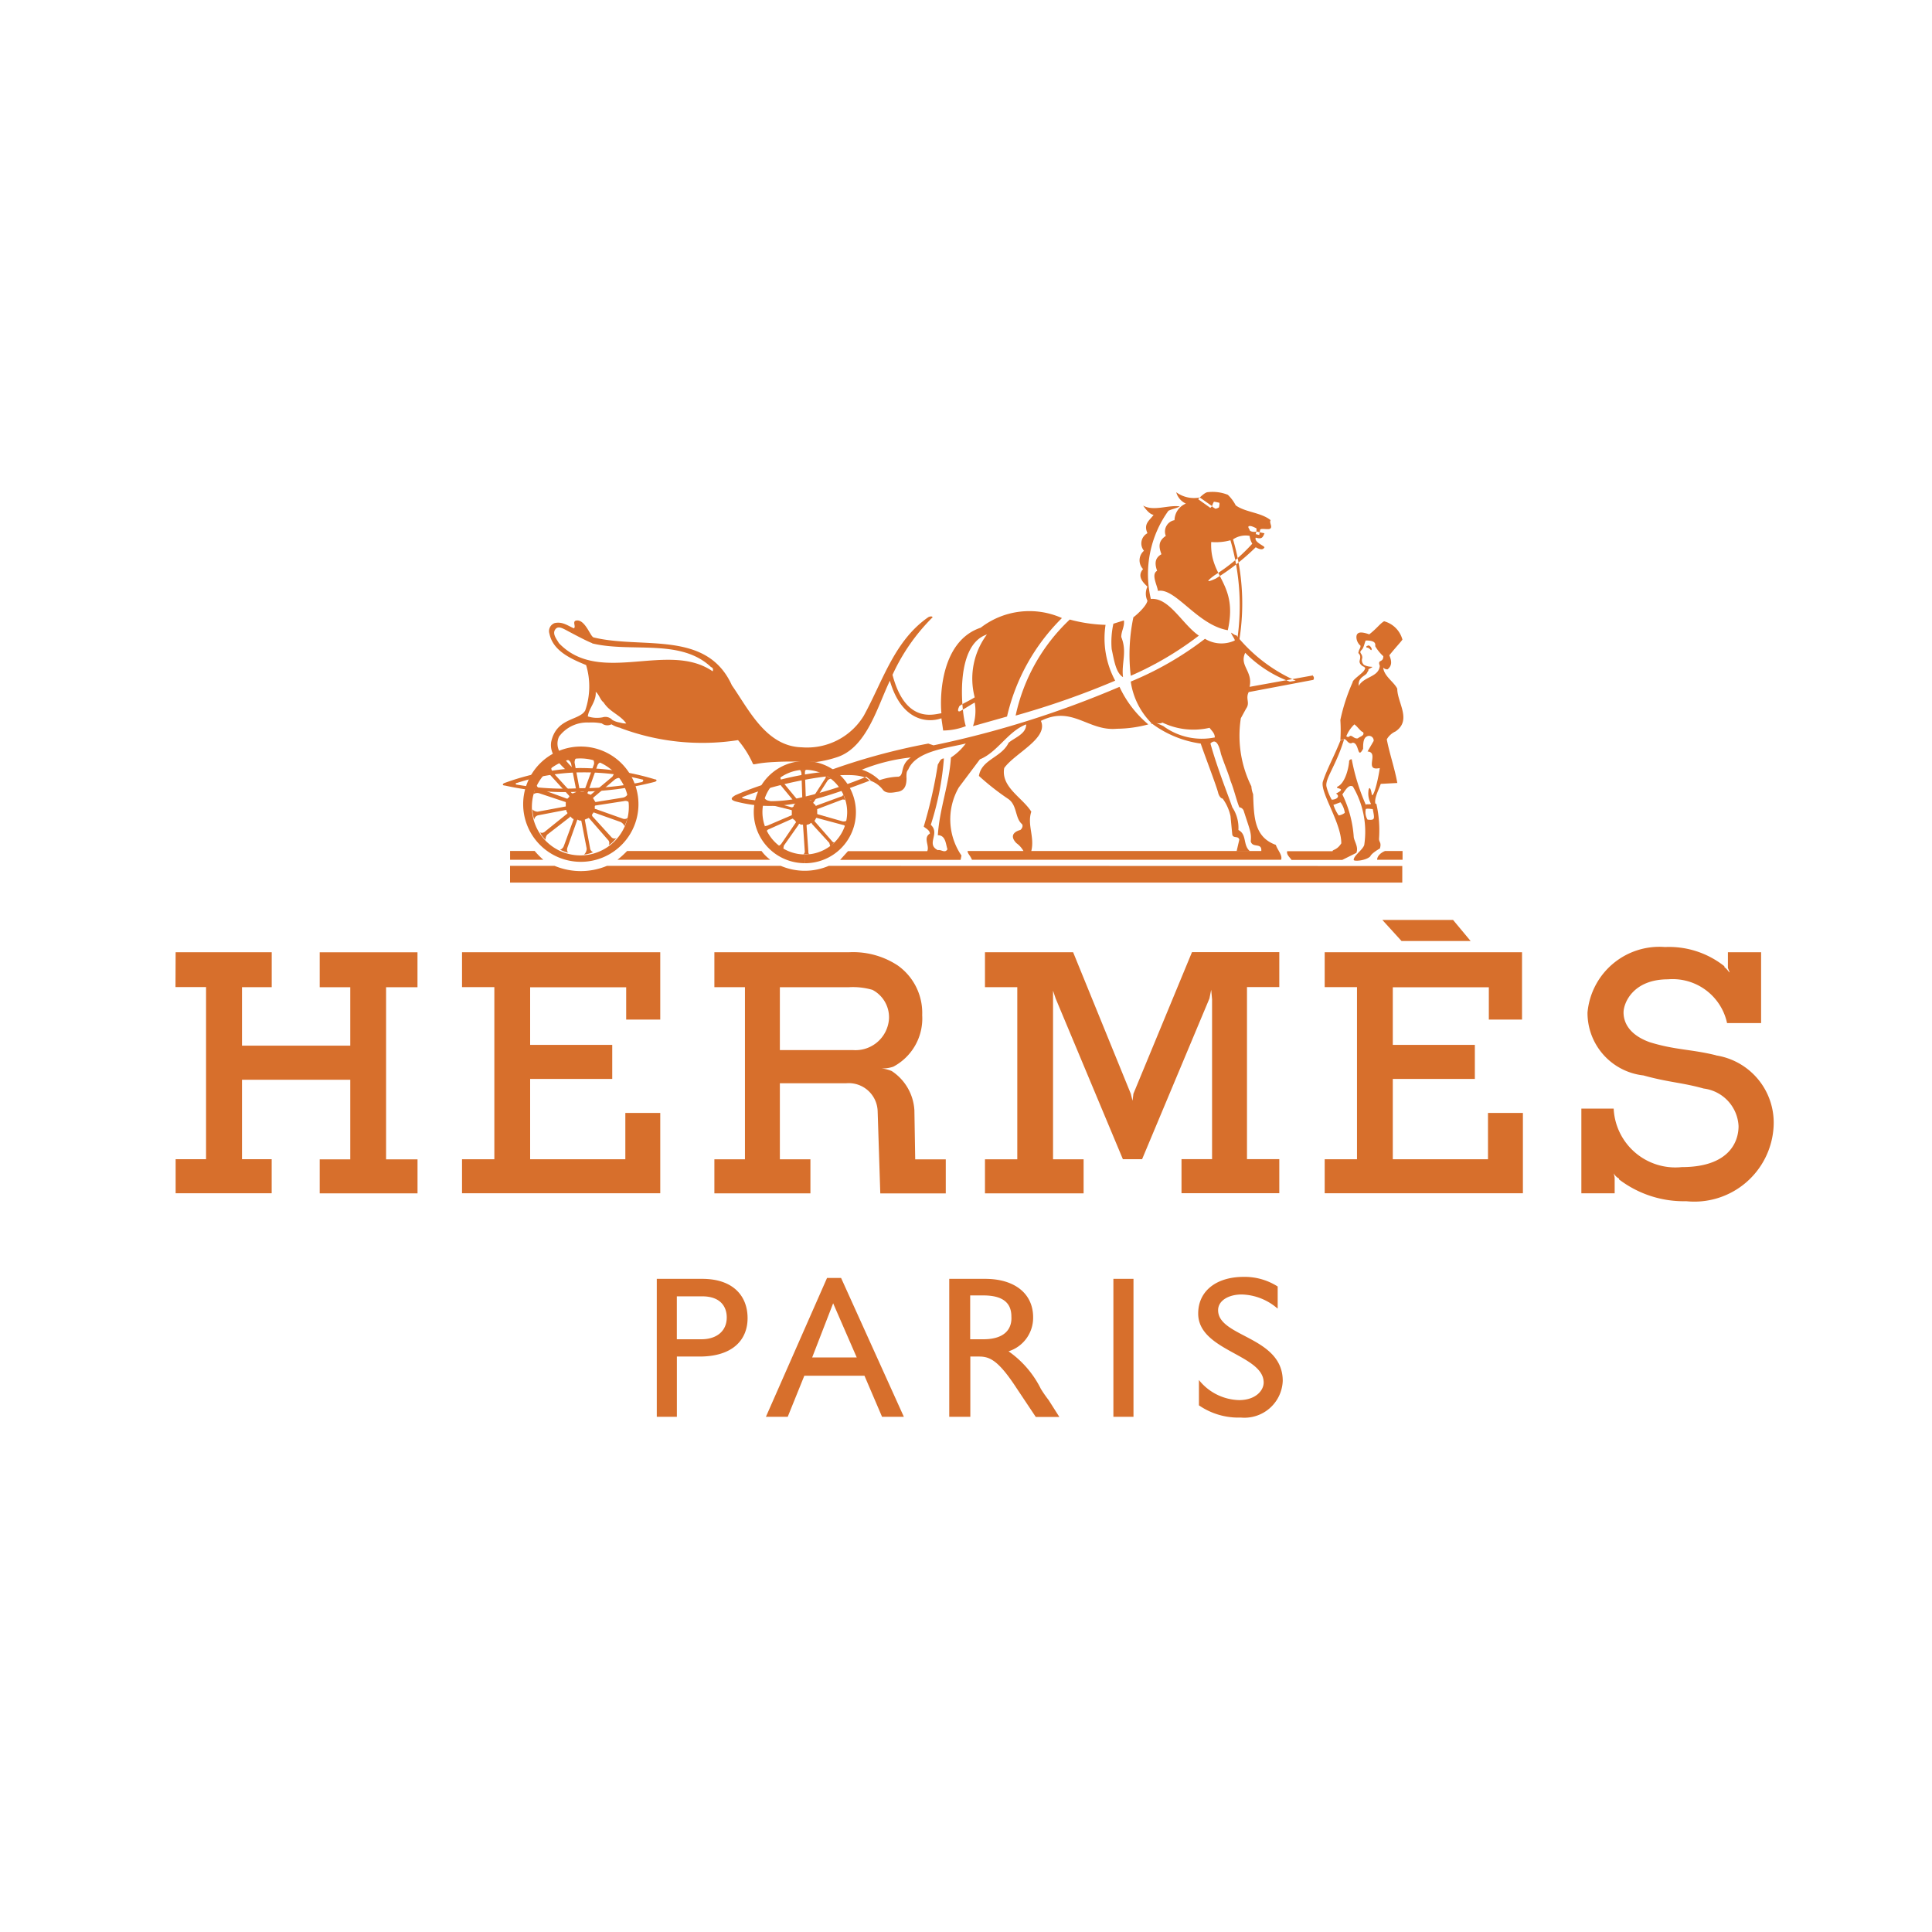
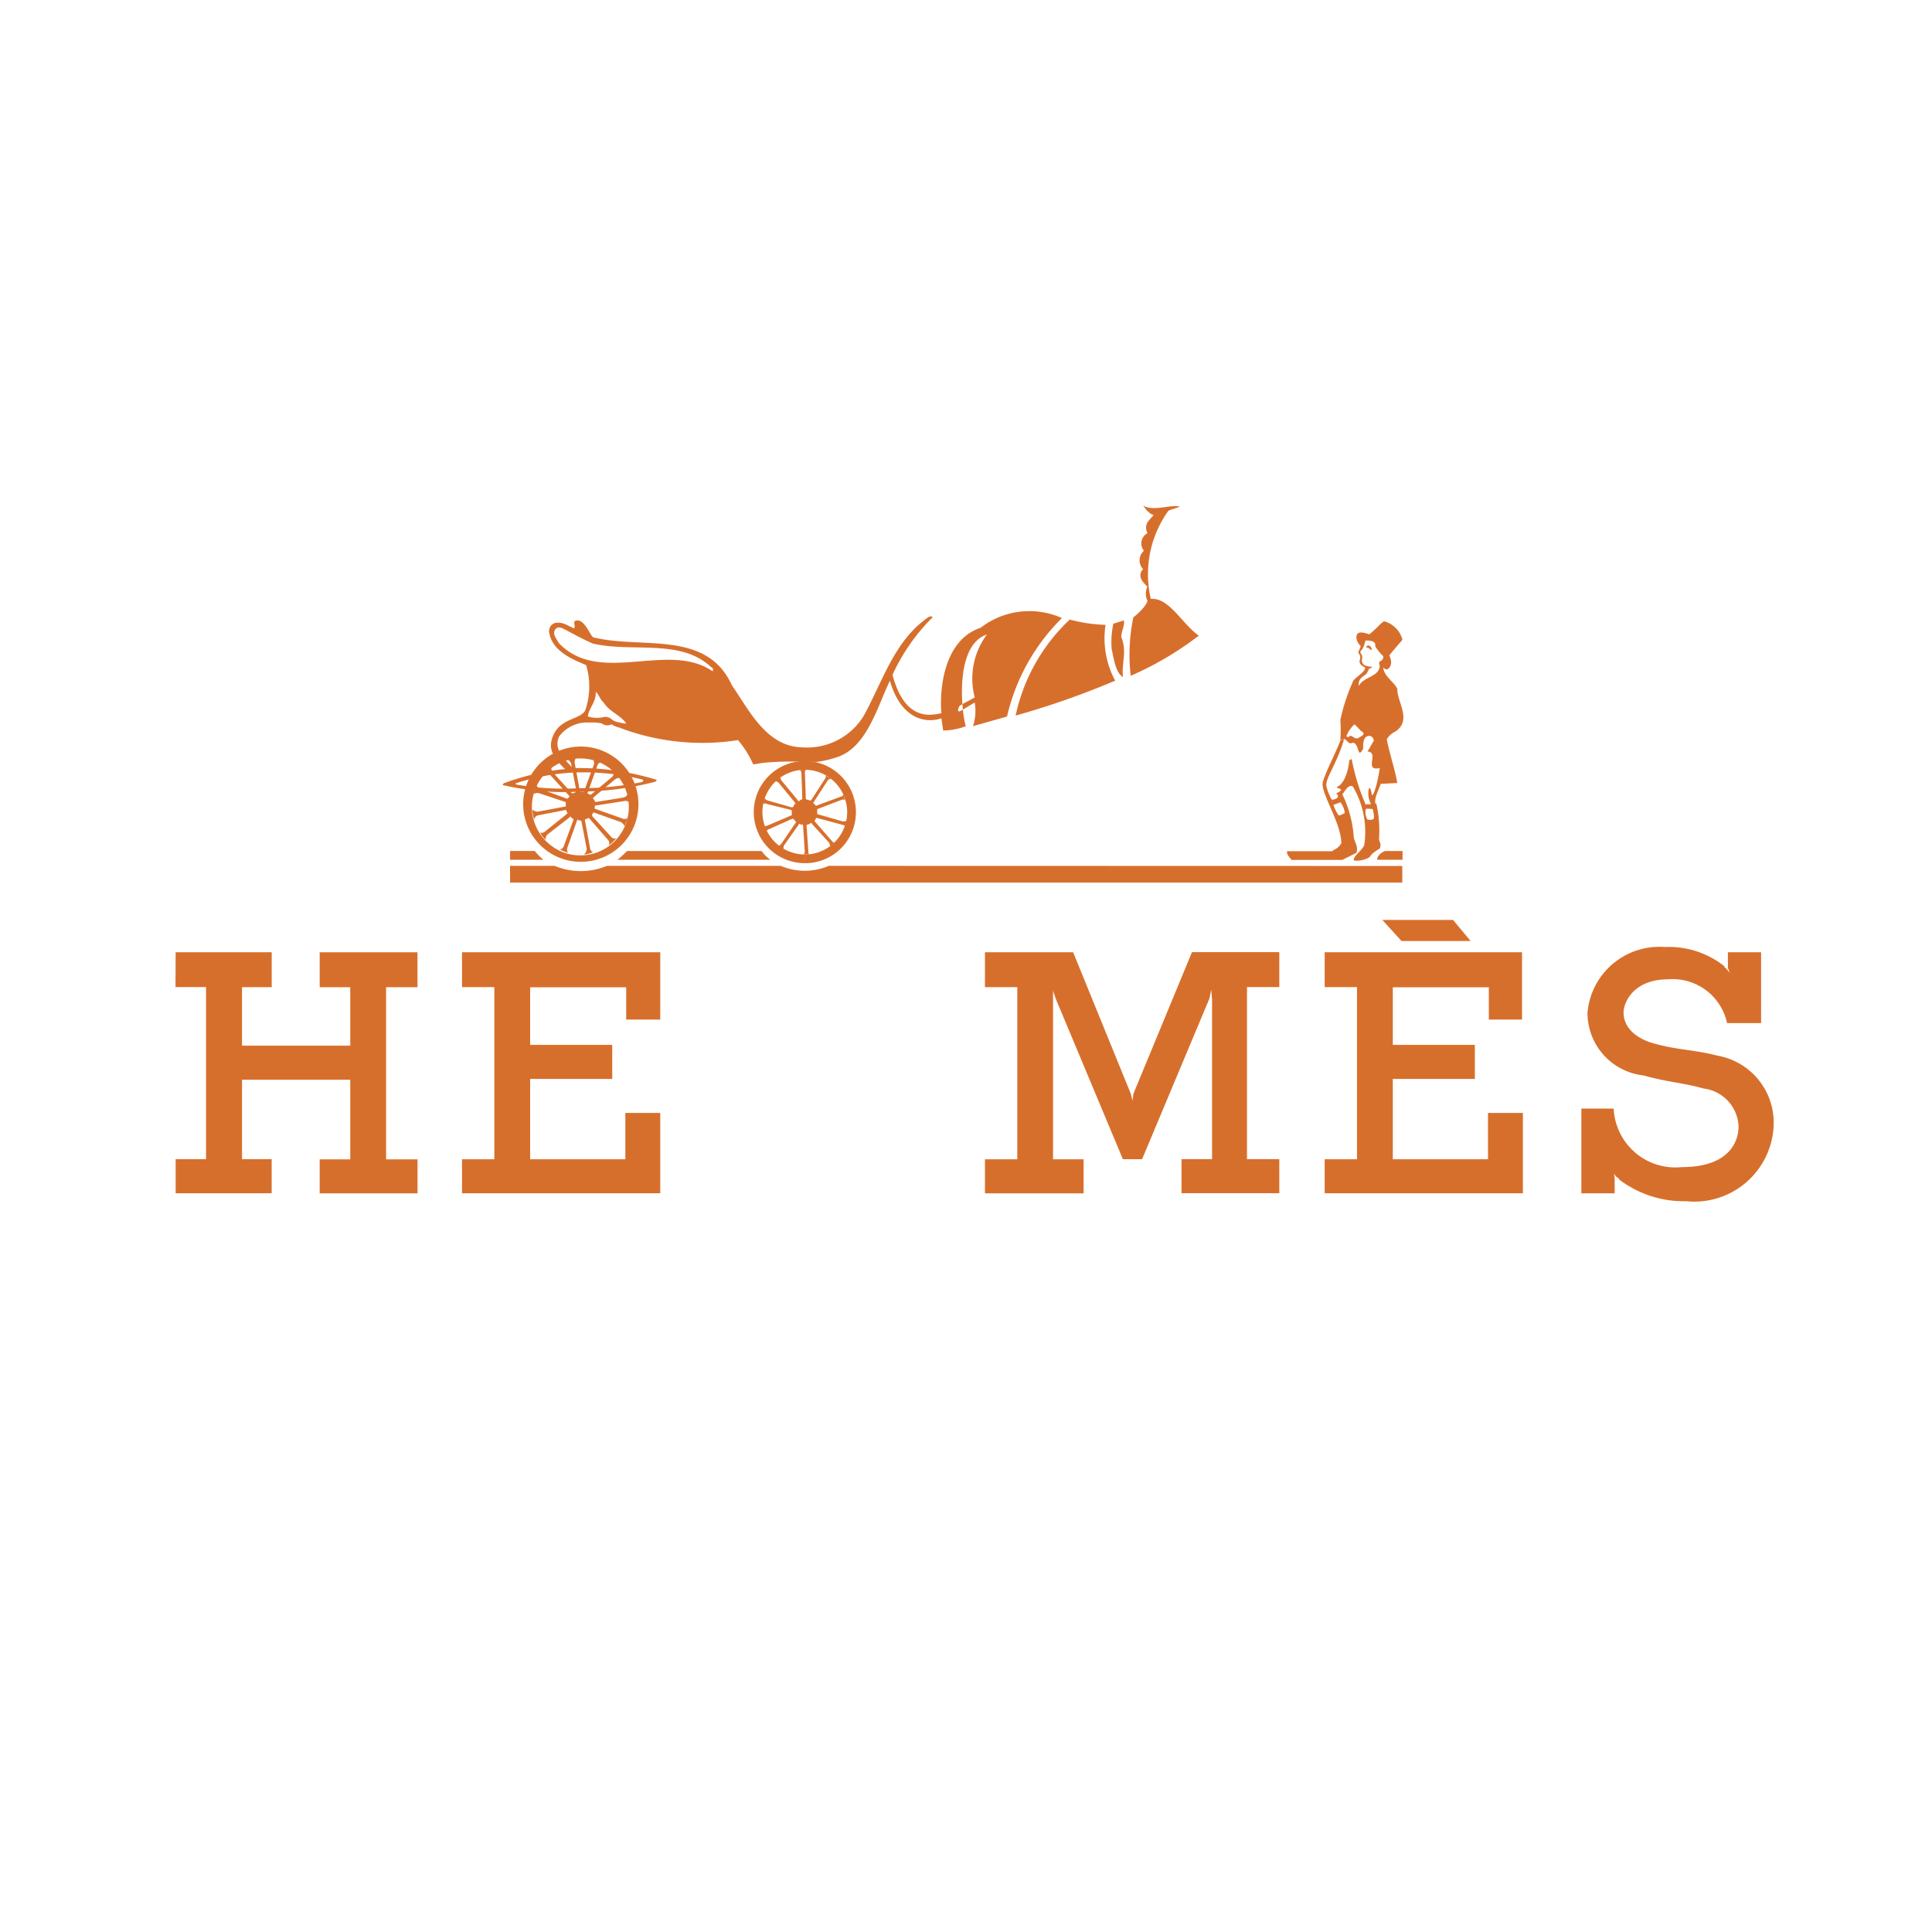
<svg xmlns="http://www.w3.org/2000/svg" id="ico_hermes" width="55" height="55" viewBox="0 0 55 55">
  <defs>
    <style>
      .cls-1 {
        fill: none;
      }

      .cls-2 {
        fill: #d76f2c;
        fill-rule: evenodd;
      }
    </style>
  </defs>
  <circle id="ico_hermes-2" data-name="ico_hermes" class="cls-1" cx="27.5" cy="27.5" r="27.5" />
  <g id="hermes-1" transform="translate(2.166 -28.174)">
    <path id="패스_2869" data-name="패스 2869" class="cls-2" d="M2.834,77.984H5.569v.994H4.723v1.665H7.805V78.979h-.87v-.994H9.719v.994H8.825v4.9h.895v.969H6.935v-.969h.87V81.613H4.723v2.262h.845v.969H2.834v-.969H3.7v-4.9h-.87Zm32.711,0h5.618V79.9h-.945v-.92H37.484v1.641h2.336v.969H37.484v2.287h2.71V82.558h.994v2.287H35.545v-.969h.92v-4.9h-.92Zm-24.558,0H16.63V79.9H15.66v-.92H12.926v1.641h2.337v.969H12.926v2.287h2.71V82.558h.994v2.287H10.987v-.969h.92v-4.9h-.92Zm26.2-.92H39.2l.5.6H37.733Zm9.5,3.853c-.7-.174-1.168-.149-1.889-.373-.622-.224-.745-.6-.745-.845,0-.274.273-.945,1.267-.945A1.585,1.585,0,0,1,47,80h.969V77.984h-.945v.448l.05.124v0c-.025,0-.05-.075-.15-.149v-.025a2.532,2.532,0,0,0-1.69-.547A2.054,2.054,0,0,0,43.027,79.7a1.79,1.79,0,0,0,1.591,1.79c.721.2,1.094.2,1.715.373a1.134,1.134,0,0,1,.994,1.069c0,.5-.323,1.168-1.616,1.168a1.758,1.758,0,0,1-1.939-1.665h-.92v2.411H43.8V84.4l-.025-.124a.326.326,0,0,0,.149.149v.025a3.041,3.041,0,0,0,1.914.621,2.259,2.259,0,0,0,2.486-2.113,1.938,1.938,0,0,0-1.64-2.038ZM33.333,83.875v-4.9h.92v-.994H31.767L30.1,82.011l-.025.2-.05-.2-1.641-4.027h-2.51v.994h.92v4.9h-.92v.969h2.808v-.969h-.87v-4.8l.075.224L29.8,83.875h.547L32.264,79.3l.05-.249.025.274v4.549h-.87v.969h2.784v-.969h-.92ZM13.3,75.35h-.945V75.1h.7A2.321,2.321,0,0,0,13.3,75.35Zm23.738,0c0-.1.1-.2.224-.248h.5v.248Zm-15.61.174a1.74,1.74,0,0,1-1.367,0H15.113a1.939,1.939,0,0,1-1.491,0H12.354V76h25.4v-.472Zm-6.015-.174a3,3,0,0,0,.273-.248h3.828a1.175,1.175,0,0,0,.248.248Zm5.344-.149a1.206,1.206,0,1,0-1.218-1.193A1.21,1.21,0,0,0,20.756,75.2v.248A1.454,1.454,0,1,1,22.2,74.007a1.448,1.448,0,0,1-1.442,1.442Zm-4.748-1.392a1.641,1.641,0,1,0-3.281,0,1.641,1.641,0,0,0,3.281,0h-.274a1.38,1.38,0,1,1-2.759,0,1.38,1.38,0,0,1,2.759,0Z" transform="translate(0 -22.701)" />
    <path id="패스_2870" data-name="패스 2870" class="cls-2" d="M50.523,76.606l-.5-.572V76.01c.025-.025.025-.05.05-.075l.746.2c.025,0,.075.025.075.05a.641.641,0,0,1,.05-.174.187.187,0,0,1-.124.025l-.7-.2a.025.025,0,0,1-.025-.025v-.124l.721-.274s.075,0,.075.025c0-.025-.05-.149-.05-.174a.112.112,0,0,1-.075.075l.05-.025-.746.274c0,.025,0,0-.025,0a.053.053,0,0,0-.05-.05c0-.025-.025-.05,0-.05l.4-.621a.19.19,0,0,1,.1-.05,1.43,1.43,0,0,1-.174-.1c.025,0,.025.075,0,.1l-.4.621h-.05a.252.252,0,0,0-.075-.025.025.025,0,0,1-.025-.025l-.025-.721c0-.05,0-.1.05-.1h-.2c.025,0,.05.075.05.1l.025.721a.025.025,0,0,1-.025.025.351.351,0,0,0-.075.05.024.024,0,0,1-.025-.025l-.472-.572a.149.149,0,0,1-.025-.1c-.025.025-.124.1-.149.124a.189.189,0,0,1,.1.05l.472.572v.025c-.025,0-.05.05-.05.075a.087.087,0,0,1-.05.025l-.7-.2c-.05-.025-.075-.05-.075-.075,0,.025-.05.149-.05.174,0,0,.075-.025.1,0l.7.174a.024.024,0,0,1,.025.025v.124l-.7.3c-.025,0-.075.025-.075,0a.636.636,0,0,0,.05.174.112.112,0,0,1,.075-.075l.671-.3a.024.024,0,0,1,.025.025.054.054,0,0,1,.05.05.024.024,0,0,1,.025.025l-.423.621c-.025.025-.05.05-.075.05a.516.516,0,0,0,.149.1c-.025,0,0-.075,0-.1l.423-.6a.024.024,0,0,1,.025-.025.091.091,0,0,0,.075.025c.025,0,.025,0,.025.025l.05.746c0,.025-.025.075-.05.075h.2c-.05,0-.05-.05-.05-.1l-.05-.721a.024.024,0,0,1,.025-.025.189.189,0,0,0,.1-.05.024.024,0,0,1,.025.025l.5.547c0,.025.025.074.025.1l.124-.124c-.025.025-.074-.025-.074-.025Zm-7.208-1.964a6.846,6.846,0,0,1,1.79.2c.05,0,.05.05,0,.075a8.625,8.625,0,0,1-1.765.174,7.889,7.889,0,0,1-1.79-.1c-.05,0-.05-.05,0-.05a6.174,6.174,0,0,1,1.765-.3v-.124a7.1,7.1,0,0,0-2.113.423c-.075.025-.075.075,0,.075a7.7,7.7,0,0,0,2.138.174,8.648,8.648,0,0,0,2.113-.274c.1-.025.075-.075.025-.075a7.442,7.442,0,0,0-2.162-.323Z" transform="translate(-28.997 -24.479)" />
    <path id="패스_2871" data-name="패스 2871" class="cls-2" d="M54.8,60.272a3.2,3.2,0,0,1-.621.149c-.124,0-.745-.025-1.168,0-.572.025-.621.1-.646.05a2.759,2.759,0,0,0-.423-.671,6.63,6.63,0,0,1-3.356-.348V59.3a.482.482,0,0,0,.174.025c-.174-.248-.472-.323-.646-.6-.1-.075-.124-.224-.224-.3.025.274-.2.472-.224.7a.849.849,0,0,0,.423.025.265.265,0,0,1,.274.075.6.6,0,0,0,.224.075v.149a.749.749,0,0,1-.248-.1.251.251,0,0,1-.274-.025,1.527,1.527,0,0,0-.373-.025.993.993,0,0,0-.845.4.473.473,0,0,0,.025.447,2.367,2.367,0,0,0,.423.5l-.2.05c-.3-.274-.522-.522-.472-.845.149-.7.8-.6.969-.895a2.1,2.1,0,0,0,.025-1.293c-.423-.174-.944-.4-1.044-.895a.242.242,0,0,1,.149-.3c.223-.05.373.075.547.149.075-.05-.075-.224.1-.224.224,0,.373.447.447.472l-.025.174c-.149-.05-.7-.348-.746-.373-.1-.05-.224-.124-.3-.025-.1.124.025.274.1.4,1.168,1.218,3.107-.075,4.375.8.025-.075,0-.1-.05-.124-.87-.82-2.262-.4-3.38-.671l.025-.174c1.392.348,3.232-.224,3.952,1.367.472.671.969,1.74,1.988,1.765a1.889,1.889,0,0,0,1.765-.895c.547-.994.87-2.138,1.839-2.809.1-.05.149,0,.1.025a5.569,5.569,0,0,0-1.119,1.616c.373,1.417,1.193,1.118,1.392,1.094-.05-.522,0-2.063,1.119-2.436a2.269,2.269,0,0,1,2.312-.274A5.753,5.753,0,0,0,59.6,59.128l-.969.274a1.391,1.391,0,0,0,.05-.671c-.1.05-.2.124-.423.248-.1.025-.025-.124-.025-.124,0-.05.248-.149.447-.273a2.1,2.1,0,0,1,.348-1.79c-.969.323-.7,2.361-.6,2.61a1.841,1.841,0,0,1-.646.124l-.05-.348c-.423.149-1.143.05-1.467-1.069C55.917,58.83,55.619,59.973,54.8,60.272Zm15.163-3.032c-.05-.05-.075-.075-.124-.075-.025-.025,0-.05.025-.05.025-.025.075,0,.1.05C69.986,57.189,69.986,57.239,69.961,57.239Z" transform="translate(-33.098 -10.556)" />
    <path id="패스_2872" data-name="패스 2872" class="cls-2" d="M46.264,62.806l.522.6a.12.12,0,0,1,.025.149c.075-.025.174-.149.224-.2a.117.117,0,0,1-.149-.025l-.547-.6v-.05l.025-.025a.024.024,0,0,1,.025-.025l.77.274c.075.05.1.1.1.124.025-.05.075-.2.1-.248a.152.152,0,0,1-.149.025l-.771-.274c-.025,0-.025,0-.025-.025v-.05a.024.024,0,0,1,.025-.025l.8-.124c.1-.025.149.025.149.05,0-.05-.025-.224-.025-.274a.194.194,0,0,1-.149.124l-.771.124a.024.024,0,0,1-.025-.025c-.025-.025-.025-.05-.05-.075V62.21l.621-.522c.075-.05.149-.05.174-.025-.05-.05-.149-.174-.2-.224.025.025,0,.1-.05.174l-.6.5c-.025.025-.025.025-.025,0a.091.091,0,0,1-.074-.025s-.025-.025,0-.025l.274-.77a.15.15,0,0,1,.124-.1,1.215,1.215,0,0,0-.274-.1c.025,0,.075.1.05.174l-.274.746a.024.024,0,0,1-.025.025h-.075l-.025-.025-.149-.8a.217.217,0,0,1,.05-.149,1.288,1.288,0,0,0-.274.05.2.2,0,0,1,.124.124l.149.771c0,.025,0,.025-.025.05-.025,0-.05.025-.075.025h-.025l-.546-.6c-.05-.075-.05-.149-.025-.149a.665.665,0,0,0-.2.174.211.211,0,0,1,.149.05l.547.6v.025l-.05.05h-.025l-.746-.273c-.075-.025-.124-.1-.1-.124a1.864,1.864,0,0,0-.1.274.188.188,0,0,1,.174-.025l.746.248v.124l-.8.149c-.075,0-.149-.05-.149-.075a1.071,1.071,0,0,0,.05.3.148.148,0,0,1,.124-.124l.771-.149a.024.024,0,0,1,.025.025c0,.025,0,.025.025.05v.025l-.621.5c-.075.075-.149.05-.149.025,0,.075.124.2.149.224a.209.209,0,0,1,.05-.149l.646-.5c0-.025,0-.025.025,0l.05.05c.025,0,.025,0,.025.025l-.274.745c-.025.075-.1.124-.124.1a.887.887,0,0,0,.274.1c-.05,0-.075-.075-.05-.149l.274-.771a.024.024,0,0,1,.025-.025.091.091,0,0,0,.075.025.024.024,0,0,1,.025.025l.149.77a.227.227,0,0,1-.075.174.877.877,0,0,0,.274-.075c-.025.025-.1-.05-.1-.1l-.149-.8v-.025c.025,0,.05-.025.075-.025C46.24,62.781,46.24,62.781,46.264,62.806Zm21.9-4.7c-.025-.025,0-.05,0-.075.025-.075.049-.075.049-.149-.124-.1-.149-.3-.075-.348.075-.075.323.025.323.025.224-.174.3-.3.423-.373a.738.738,0,0,1,.522.522c-.05.075-.174.2-.373.447.075.174.075.3-.05.4a.161.161,0,0,1-.124-.05c.025.248.3.4.4.6,0,.4.423.895-.05,1.218a.543.543,0,0,0-.248.224c.075.4.224.82.3,1.243l-.472.025c-.049.149-.2.423-.149.572,0,0-.025-.025.025,0a3.43,3.43,0,0,1,.075.994c0,.1.075.1.025.274-.05.025-.248.149-.274.224-.124.124-.472.149-.472.1,0-.124.248-.274.3-.423a2.534,2.534,0,0,0-.323-1.665c-.124-.075-.224.124-.3.224a3.271,3.271,0,0,1,.323,1.193c0,.124.149.3.075.472l-.4.2H66.249c-.049-.075-.149-.149-.124-.248h1.292c0-.05.124-.025.249-.224,0-.6-.622-1.467-.522-1.765.124-.373.3-.671.5-1.168l.1-.025c-.224.746-.547,1.119-.5,1.342a1.456,1.456,0,0,0,.149.373l.05.149a1.112,1.112,0,0,0,.149.3.369.369,0,0,0,.174-.075.637.637,0,0,0-.124-.3l-.2.075-.05-.149c.149,0,.248-.1.124-.174.348-.174-.075-.124.049-.2.2-.1.3-.472.323-.7a.066.066,0,0,1,.075-.075,5.971,5.971,0,0,0,.4,1.293v.124a.407.407,0,0,0,.05.3c.224.025.2-.025.149-.3-.049,0-.149-.025-.2,0v-.124c.025-.025.124,0,.15-.025a.588.588,0,0,1-.075-.348c0-.075.05-.224.1.1.075.025.2-.572.224-.771-.472.1,0-.447-.348-.472l.174-.3a.131.131,0,0,0-.2-.124l-.1-.124c-.075-.025-.149-.149-.248-.224a.944.944,0,0,0-.224.323c-.025.025.05.05.075.025.075-.075.124.074.248.05.05-.05.2-.075.149-.174l.1.124c-.1.05-.1.223-.1.348-.174.323-.1-.174-.3-.174-.124.075-.174-.124-.248-.1l-.1.025a4.306,4.306,0,0,0,0-.572,5.339,5.339,0,0,1,.348-1.069c0-.1.373-.3.348-.4.025,0,.075.075.075.1-.025.124-.274.124-.248.4.149-.274.572-.248.6-.572-.075-.2.1-.075.1-.274a1.218,1.218,0,0,1-.224-.274c-.025-.025.075-.174-.274-.174-.025.025-.049.174-.1.248-.025.025-.075.075-.05.1,0,.025.05.05.05.149a.18.18,0,0,0,.05.2c.2.1.348,0,.124.124a.092.092,0,0,1-.025.075.526.526,0,0,0-.1-.149c-.025,0-.149-.075-.124-.174s.024-.149-.025-.2Zm-6.687-.944c.025.174-.075.3-.075.472.174.423,0,.746.05,1.143-.2-.124-.248-.447-.323-.8a2.411,2.411,0,0,1,.049-.721Zm-.522.124a2.541,2.541,0,0,0,.274,1.591,23.534,23.534,0,0,1-2.834.994,5.265,5.265,0,0,1,1.541-2.734A4.316,4.316,0,0,0,60.955,57.288Z" transform="translate(-31.648 -11.326)" />
-     <path id="패스_2873" data-name="패스 2873" class="cls-2" d="M76.149,64.291c-.248.075-.248.224-.1.373a.686.686,0,0,1,.2.224H74.658c0,.075.075.124.124.248h8.8c.05-.124-.1-.274-.149-.423-.622-.224-.622-.8-.646-1.442a.735.735,0,0,1-.05-.224,3.239,3.239,0,0,1-.3-1.939l.149-.273c.124-.174-.025-.274.075-.472l1.84-.348a.087.087,0,0,0-.025-.124c0-.025.025,0,0,0l-1.79.323c.1-.447-.3-.6-.124-.969a3.479,3.479,0,0,0,1.268.82L84,60.04a4.525,4.525,0,0,1-1.69-1.293c-.05,0-.1-.05-.149-.075,0,.05.124.2.1.224a.9.9,0,0,1-.845-.05,9.185,9.185,0,0,1-2.113,1.218,2.1,2.1,0,0,0,.6,1.193c.025.05-.075-.05,0,0a3.018,3.018,0,0,0,1.392.572c.1.3.472,1.268.5,1.417.05.149.124.149.124.149a1.313,1.313,0,0,1,.224.5l.05.522c.025.124.174.025.2.149l-.075.323h.373c-.2-.174-.075-.472-.323-.6a1.056,1.056,0,0,0-.174-.646c-.1-.3-.423-1.094-.622-1.815l.124-.174a1.853,1.853,0,0,1-1.466-.323c-.373-.174-.149-.025-.025-.1a2.034,2.034,0,0,0,1.342.149c.05.075.149.149.149.273l-.124.174c.124-.124.224-.05.3.3.1.3.2.522.274.77.1.248.174.572.249.746a.153.153,0,0,1,.124.1c.174.547.224.621.2.87.05.2.323.025.3.274H76.472c.1-.4-.124-.746,0-1.119-.249-.4-.87-.7-.771-1.243.3-.423,1.268-.845,1.044-1.342.895-.447,1.342.3,2.163.224a3.542,3.542,0,0,0,.895-.124,3.079,3.079,0,0,1-.82-1.069,27.9,27.9,0,0,1-5.295,1.665l-.149-.05a18,18,0,0,0-2.908.8,8.411,8.411,0,0,0-2.585.671c-.124.075-.149.124,0,.174,1.143.3,2.088.075,3.853-.6l-.124-.1a11.508,11.508,0,0,1-2.113.646,3.886,3.886,0,0,1-1.367-.025c-.075-.025-.075-.025-.025-.05,1.119-.447,3.281-.845,3.579-.472a.768.768,0,0,1,.4.274c.1.124.3.075.447.05.2-.05.224-.224.224-.4l-.224-.025a1.79,1.79,0,0,0-.547.1,1.27,1.27,0,0,0-.5-.3,5.193,5.193,0,0,1,1.392-.348c-.323.224-.174.5-.348.547l.224.025c0-.1,0-.174.05-.224.224-.547,1.168-.621,1.64-.746a1.65,1.65,0,0,1-.423.4c-.05.771-.323,1.442-.373,2.212.224,0,.224.248.274.4-.075.124-.174,0-.274.025-.348-.174.075-.472-.2-.721a8.2,8.2,0,0,0,.373-1.889c-.1,0-.124.1-.174.174a13.069,13.069,0,0,1-.4,1.765c.05.05.174.1.174.2-.2.124,0,.348-.075.5H71.253l-.224.248h3.43l.025-.124a1.82,1.82,0,0,1-.075-1.939l.6-.8c.5-.2.8-.8,1.317-.994,0,.274-.323.373-.5.522-.2.423-.771.472-.845.945a7.212,7.212,0,0,0,.821.646c.273.174.2.547.4.721.05.05,0,.15-.05.175Z" transform="translate(-49.279 -12.487)" />
    <path id="패스_2874" data-name="패스 2874" class="cls-2" d="M115.236,44.021c-.1.149-.3.248-.174.522a.33.33,0,0,0-.1.5.36.36,0,0,0-.025.522c-.2.224.05.423.124.5a.461.461,0,0,0,0,.4c-.025.149-.3.4-.4.472a5.157,5.157,0,0,0-.075,1.665,9.264,9.264,0,0,0,1.939-1.143c-.472-.323-.845-1.094-1.367-1.044a3.09,3.09,0,0,1,.5-2.51c.1-.05.248-.075.323-.124-.323-.05-.745.149-1.044-.025C114.938,43.747,115.087,44,115.236,44.021Z" transform="translate(-84.562 -1.19)" />
-     <path id="패스_2875" data-name="패스 2875" class="cls-2" d="M74.974,42.582c0,.025.1.075.1.075s.1-.025.1-.05.025-.1,0-.124c-.025,0-.1-.025-.149-.025a.635.635,0,0,0-.05.124l-.05.05-.348-.248.05-.05s.149-.149.224-.149a1.177,1.177,0,0,1,.572.075,1.125,1.125,0,0,1,.224.3c.274.2.721.2.994.422-.05.075.075.2-.025.248-.075.025-.249-.025-.274.025l-.025.149-.1-.025s.05-.174,0-.174c-.05-.025-.149-.075-.2-.05-.025.025,0,.05.025.1,0,.05.124.075.2.05l.1.025.124.025c-.05.124-.075.174-.249.124-.05.124.224.224.249.274-.025.05-.075.1-.249,0a6.417,6.417,0,0,1-1.143.895c-.447.2-.025-.1-.025-.1a5.07,5.07,0,0,0,1.069-.895.587.587,0,0,1-.075-.224.637.637,0,0,0-.472.1,6.486,6.486,0,0,1,.149,3.033l-.049-.05a6.69,6.69,0,0,0-.174-2.958,1.555,1.555,0,0,1-.547.05c-.05,1.019.77,1.168.472,2.511-.87-.149-1.491-1.218-1.988-1.119-.025-.174-.2-.472-.025-.572-.049-.149-.1-.348.124-.472-.075-.2-.1-.373.124-.522a.33.33,0,0,1,.248-.448.522.522,0,0,1,.323-.472.5.5,0,0,1-.274-.323.855.855,0,0,0,.671.149ZM66.523,61.175,66.5,59.783a1.434,1.434,0,0,0-.646-1.119,1.052,1.052,0,0,0-.3-.075.905.905,0,0,0,.348-.05,1.553,1.553,0,0,0,.82-1.466,1.656,1.656,0,0,0-.7-1.417,2.309,2.309,0,0,0-1.392-.373H60.806v.994h.87v4.9h-.87v.969H63.54v-.969h-.87V59.012h1.889a.824.824,0,0,1,.895.8l.075,2.336h1.864v-.969h-.87Zm-1.765-3.107H62.67v-1.79h1.964a1.989,1.989,0,0,1,.671.075.881.881,0,0,1,.472.82A.955.955,0,0,1,64.758,58.068Zm-4.3,6.512c.895,0,1.293.5,1.293,1.118s-.423,1.094-1.367,1.094h-.646v1.715h-.572V64.58h1.293ZM59.737,66.3h.7c.423,0,.721-.224.721-.622,0-.3-.174-.6-.7-.6h-.721V66.3h0ZM66.2,68.507h-.621l-.5-1.168H63.366l-.472,1.168h-.621l1.74-3.952h.4Zm-2.61-1.69h1.268l-.671-1.541Zm9.147,1.69h-.572V64.58h.572Zm4.1-3.082a1.615,1.615,0,0,0-1.019-.4c-.373,0-.672.174-.672.447,0,.771,1.84.745,1.84,2.013a1.091,1.091,0,0,1-1.193,1.044,1.981,1.981,0,0,1-1.193-.348v-.721a1.51,1.51,0,0,0,1.143.572c.472,0,.7-.274.7-.5,0-.8-1.864-.9-1.864-1.964,0-.646.522-1.044,1.293-1.044a1.744,1.744,0,0,1,.97.274v.621Zm-6.513,2.61a3.653,3.653,0,0,1-.224-.323,2.845,2.845,0,0,0-.92-1.069,1,1,0,0,0,.7-.969c0-.671-.522-1.094-1.367-1.094H67.492v3.927h.6V66.792h.248c.3,0,.547.1,1.069.9l.547.82h.671l-.3-.472ZM68.461,66.3h-.373V65.052h.373c.572,0,.8.224.8.6C69.281,65.972,69.108,66.3,68.461,66.3Z" transform="translate(-42.635)" />
  </g>
</svg>